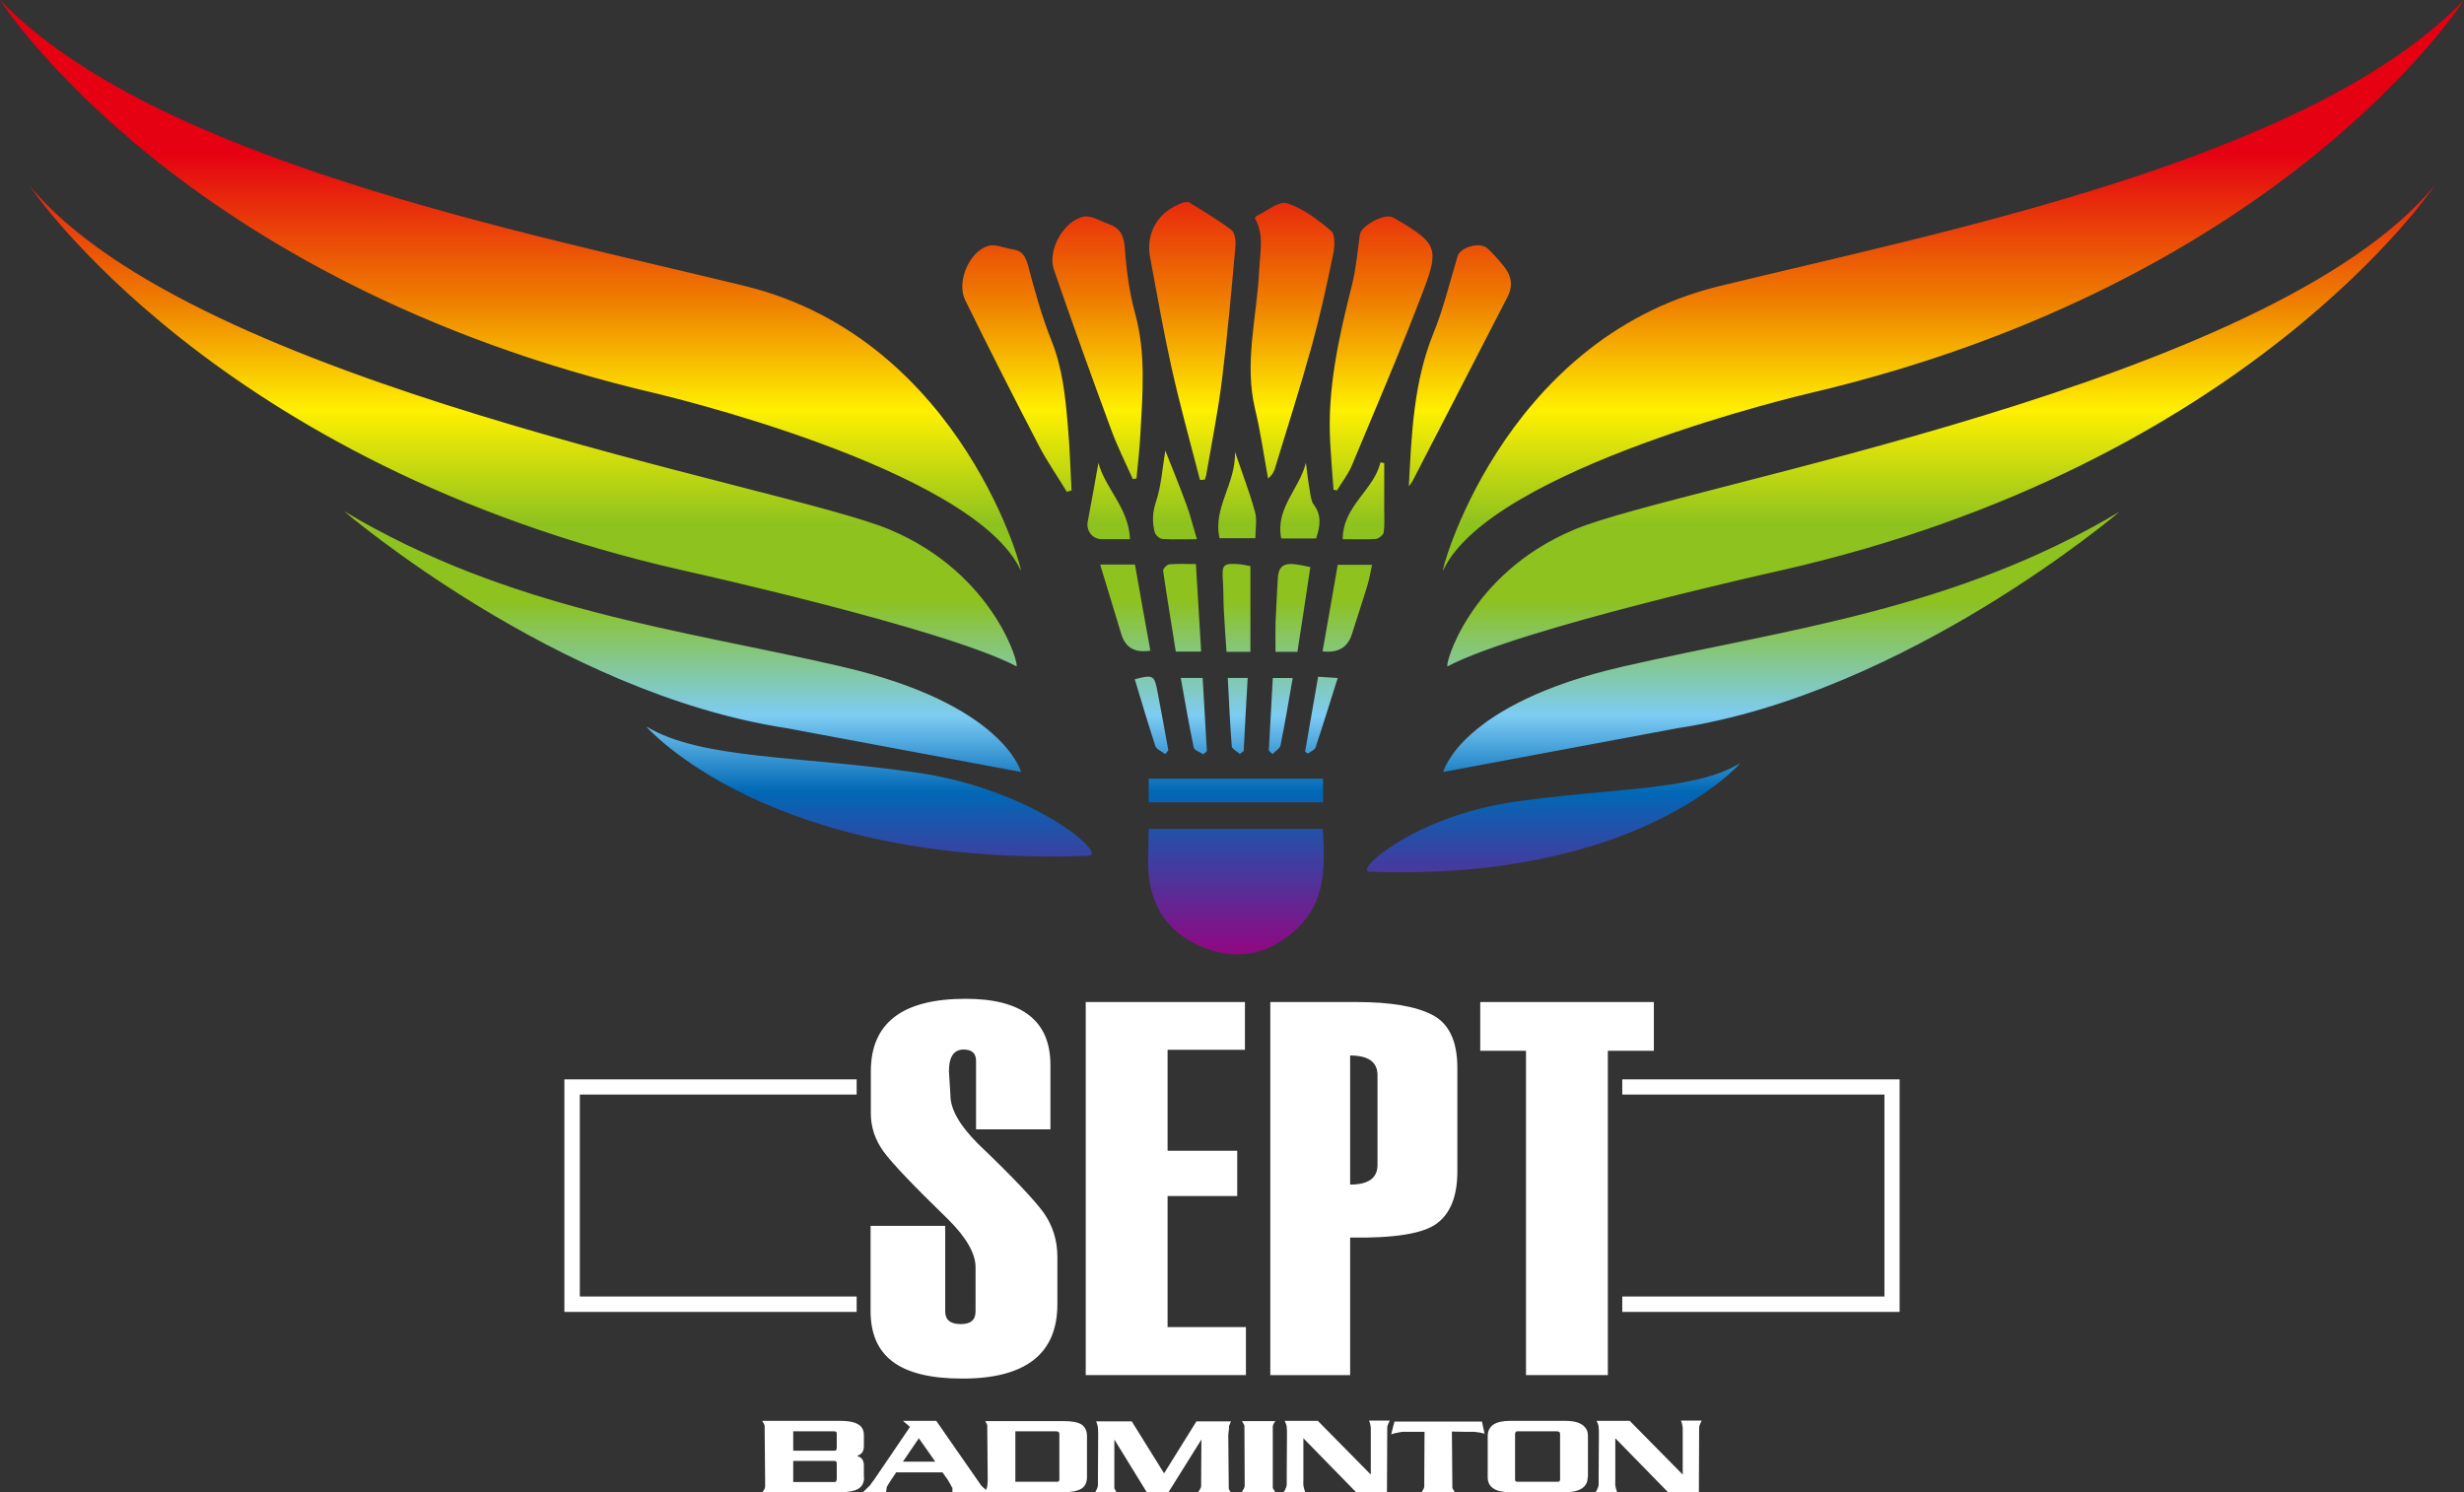
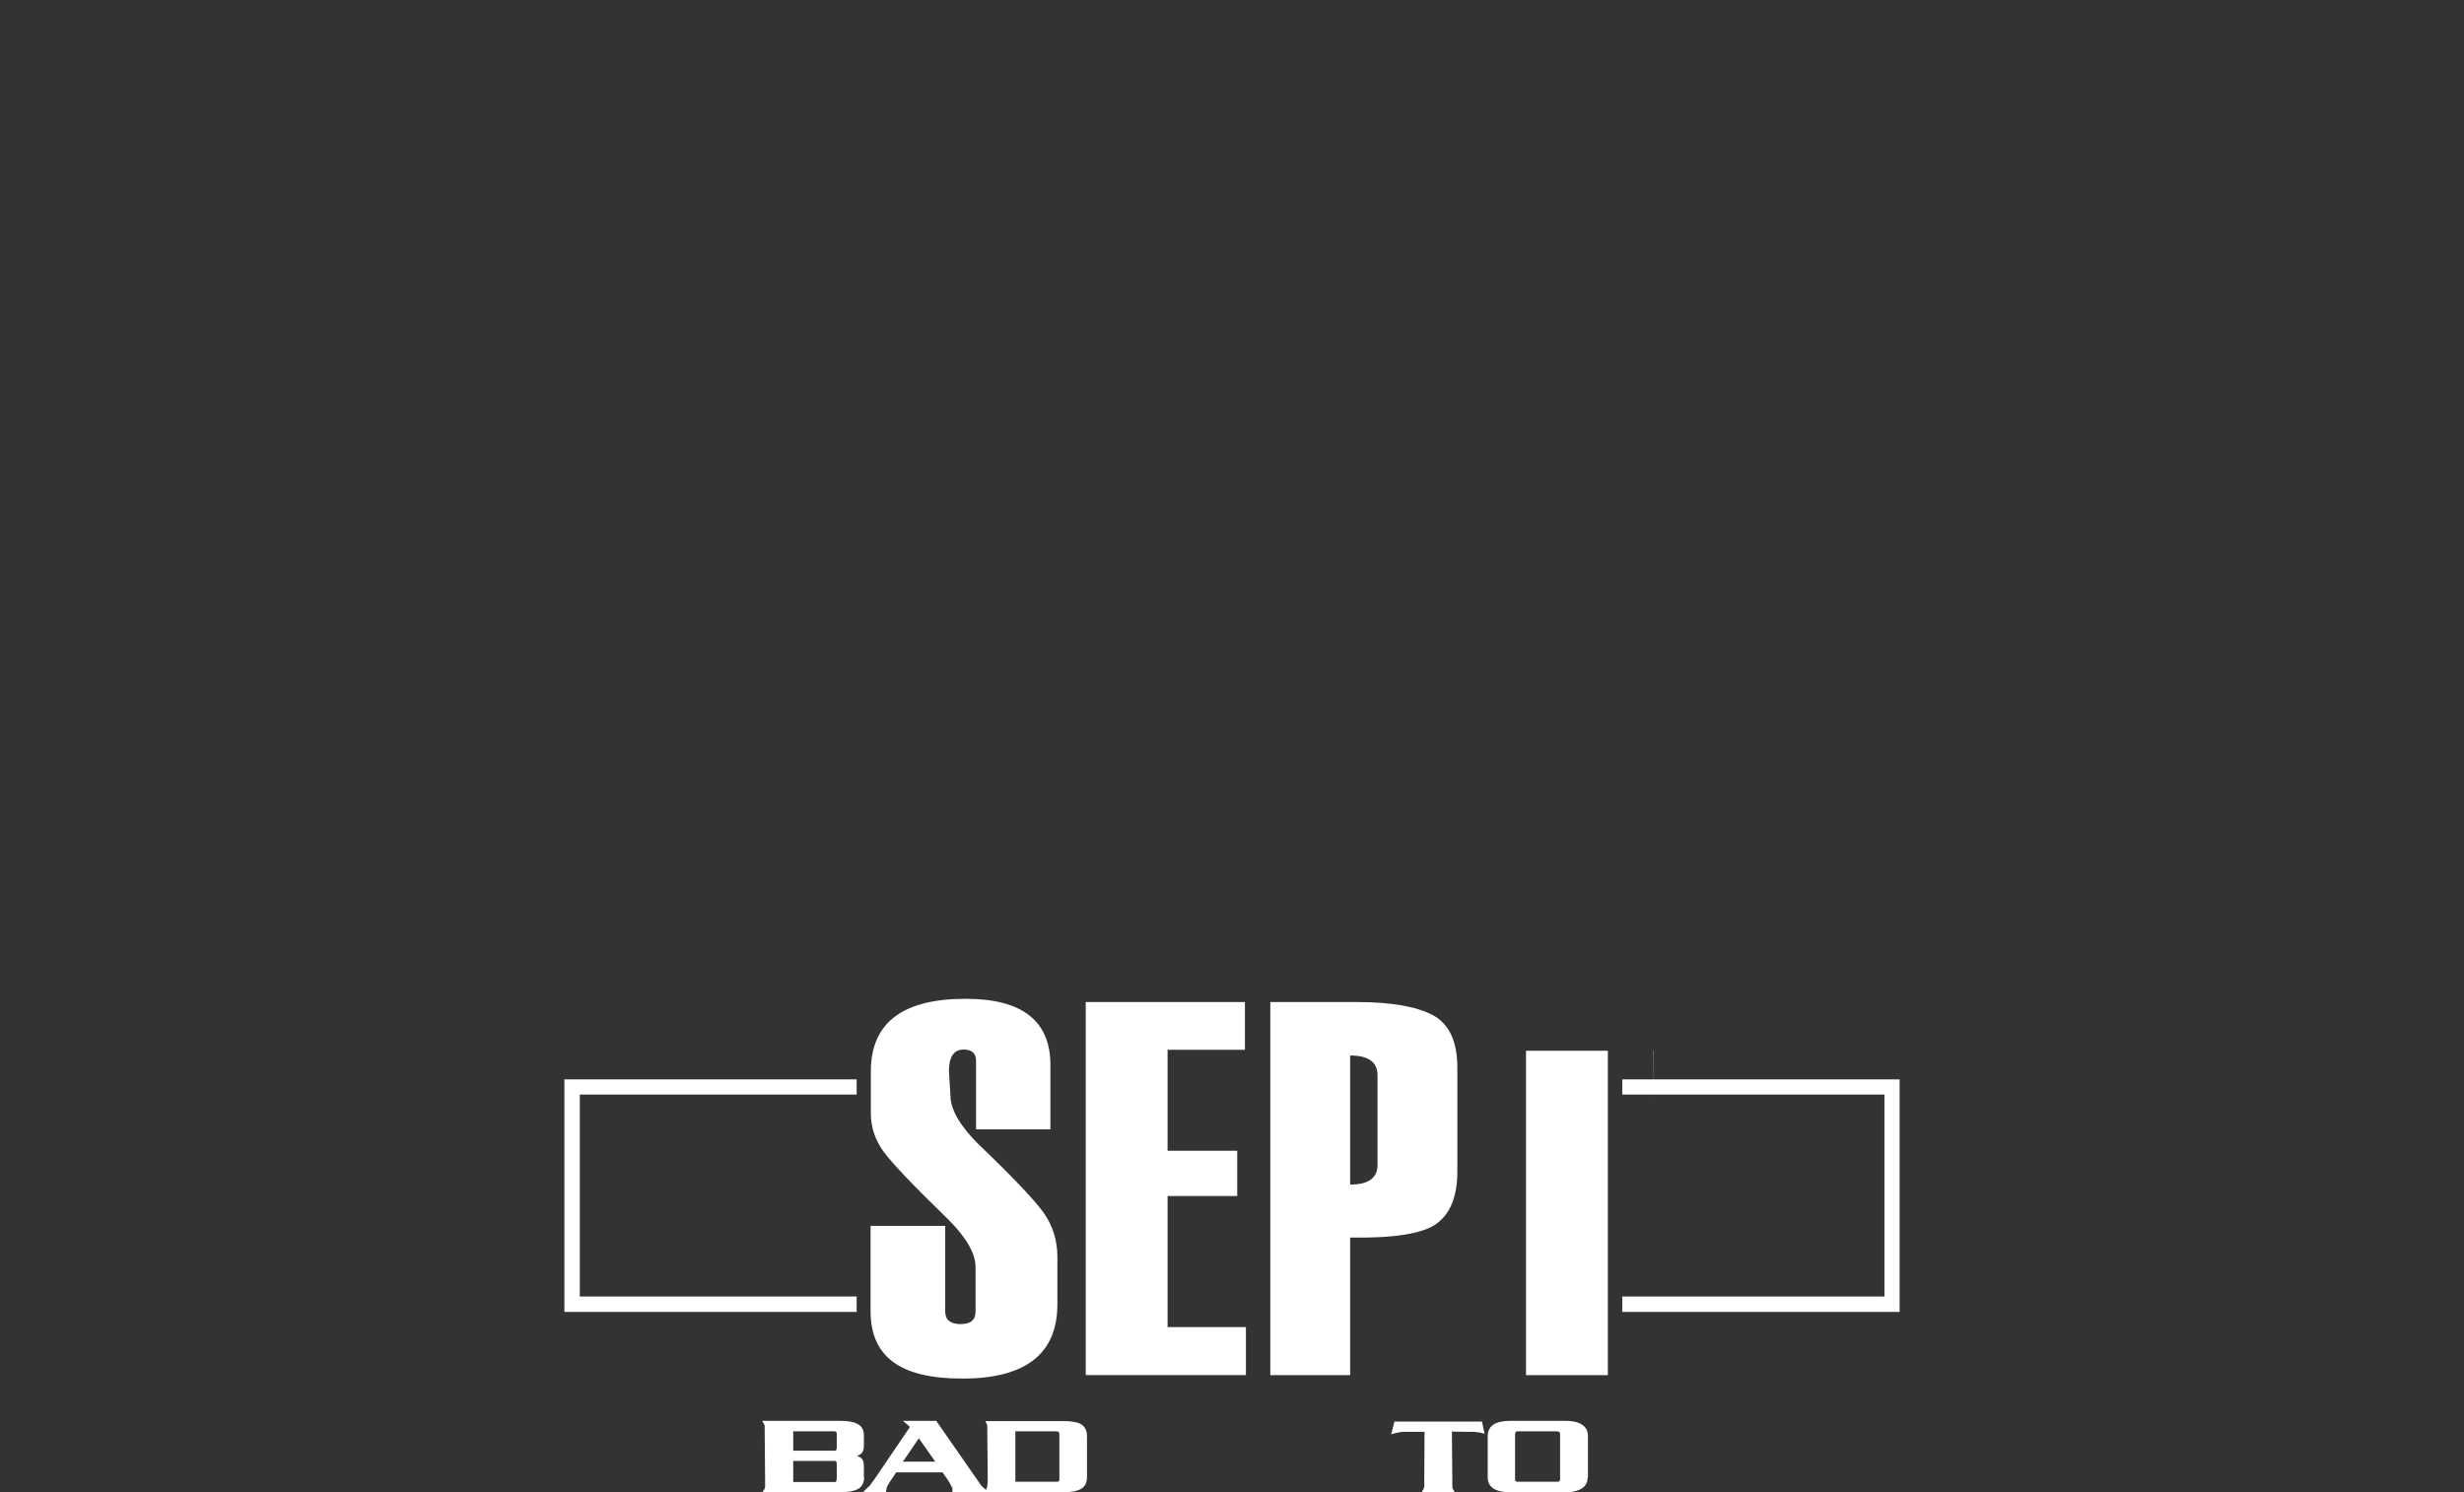
<svg xmlns="http://www.w3.org/2000/svg" id="_レイヤー_2" viewBox="0 0 99.06 60">
  <rect x="0" y="0" width="99.06" height="60" fill="#333333" stroke="none" />
  <defs>
    <style>.cls-1{fill:url(#linear-gradient);fill-rule:evenodd;}.cls-1,.cls-2{stroke-width:0px;}.cls-2{fill:#fff;}</style>
    <linearGradient id="linear-gradient" x1="49.53" y1="38.36" x2="49.53" y2="0" gradientUnits="userSpaceOnUse">
      <stop offset="0" stop-color="#910782" />
      <stop offset=".17" stop-color="#0068b6" />
      <stop offset=".25" stop-color="#7dccf3" />
      <stop offset=".37" stop-color="#8dc21f" />
      <stop offset=".45" stop-color="#8dc21f" />
      <stop offset=".57" stop-color="#fff000" />
      <stop offset=".68" stop-color="#ef8200" />
      <stop offset=".84" stop-color="#e50012" />
      <stop offset="1" stop-color="#e50012" />
    </linearGradient>
  </defs>
  <g id="_レイヤー_1-2">
-     <path class="cls-1" d="M46.18,33.32c0,.63-.05,1.24,0,1.85.14,1.45.94,2.46,2.29,2.96,1.36.51,2.6.21,3.66-.78,1.19-1.11,1.14-2.55,1.05-4.02h-7.01ZM48.26,19.3c.06,0,.12-.01.18-.02.02-.07.05-.14.06-.22.22-1.27.47-2.53.63-3.81.22-1.79.38-3.58.54-5.38.02-.21-.03-.53-.17-.63-.53-.4-1.12-.75-1.69-1.1-.05-.03-.16-.01-.23,0-1.01.35-1.53,1.19-1.34,2.22.27,1.46.53,2.93.85,4.38.34,1.53.76,3.04,1.15,4.55ZM53.61,19.69s.1.02.14.03c.19-.32.43-.62.58-.96.99-2.38,2.01-4.74,2.92-7.15.62-1.63.47-1.86-1.06-2.76-.07-.04-.14-.09-.22-.12-.34-.15-1.25.35-1.3.7-.09.67-.15,1.35-.31,2-.53,2.1-1.01,4.21-.88,6.4.04.62.08,1.24.13,1.85ZM50.45,8.77c.39.68.2,1.41.17,2.13-.09,1.85-.61,3.69-.16,5.56.22.91.35,1.85.52,2.78.18-.15.25-.29.29-.45.5-1.64,1.02-3.27,1.48-4.93.33-1.21.6-2.43.85-3.66.06-.3.08-.78-.09-.92-.53-.45-1.12-.9-1.77-1.11-.32-.1-.81.32-1.22.51-.01,0-.02.03-.07.09ZM45.55,19.26s.1-.02.14-.02c.06-.62.13-1.23.16-1.85.09-1.6.22-3.19-.21-4.77-.24-.87-.36-1.78-.42-2.68-.04-.51-.22-.79-.67-.94-.32-.11-.67-.35-.97-.29-.81.15-1.48,1.35-1.21,2.13.74,2.15,1.51,4.29,2.3,6.43.25.68.58,1.34.88,2.01ZM42.9,19.77c.06-.02.12-.03.18-.05-.05-.87-.07-1.74-.15-2.6-.1-1.16-.21-2.32-.66-3.43-.39-.98-.67-2-.94-3.02-.1-.36-.23-.59-.6-.64-.34-.05-.71-.23-1.01-.14-.76.23-1.27,1.45-.92,2.17.96,1.96,1.95,3.9,2.95,5.83.34.66.77,1.27,1.15,1.9ZM56.65,19.54c.05-.07.1-.13.14-.2,1.27-2.46,2.54-4.93,3.81-7.39.25-.48.16-.89-.17-1.28-.2-.24-.4-.48-.64-.69-.29-.27-1.08-.04-1.19.32-.31,1.03-.56,2.08-.96,3.07-.81,1.98-.89,4.07-1,6.17ZM53.19,31.31h-7.01v.95h7.01v-.95ZM53.17,26.19q.93.11,1.18-.69c.21-.67.44-1.35.64-2.02.07-.24.11-.49.17-.77h-1.38c-.2,1.16-.4,2.31-.61,3.48ZM48.07,22.68c-.38,0-.72-.02-1.05.01-.1,0-.27.18-.26.26.16,1.09.34,2.17.51,3.25h1.02c-.07-1.18-.14-2.32-.21-3.52ZM46.25,26.17c-.21-1.16-.42-2.31-.62-3.47h-1.4c.29.96.57,1.88.85,2.8q.25.82,1.18.66ZM52.16,26.21c.18-1.15.35-2.28.52-3.41-.24-.05-.42-.09-.59-.11-.51-.06-.7.1-.72.6-.03.59-.07,1.18-.09,1.77-.01.37,0,.75,0,1.15h.89ZM50.26,22.76c-.13-.02-.32-.07-.51-.08-.56-.04-.63.05-.59.6.03.41.02.82.04,1.23.03.57.07,1.14.11,1.7h.96v-3.45ZM46.85,18.12c-.12.7-.16,1.41-.38,2.07-.14.42-.15.8-.05,1.2.03.12.19.27.31.28.41.03.82.01,1.39.01-.16-.53-.27-.98-.43-1.41-.26-.72-.56-1.43-.84-2.15ZM49.65,18.17c.04,1.28-.9,2.25-.62,3.47h1.44c0-.37.07-.73-.01-1.04-.21-.77-.5-1.52-.81-2.43ZM53.98,21.68c.47,0,.9.02,1.32-.01.12,0,.31-.16.33-.26.04-.3.02-.6.02-.91v-1.88s-.1-.02-.15-.03c-.27,1.13-1.52,1.75-1.52,3.1ZM52.91,21.65c.17-.49.23-.94-.1-1.37-.09-.12-.11-.31-.14-.47-.07-.4-.12-.8-.17-1.2-.25,1.04-1.24,1.83-.99,3.04h1.4ZM45.43,21.68c-.05-1.26-1-2.04-1.27-3.07-.14.79-.28,1.58-.43,2.36-.07.37.19.71.56.71.36,0,.72,0,1.14,0ZM48.38,30.33s.09-.08.14-.13c-.06-.98-.11-1.96-.17-2.94h-.88c.17.95.33,1.88.52,2.79.02.12.25.19.39.28ZM49.84,30.32c.05-.04.11-.08.16-.12.05-.98.1-1.95.16-2.94h-.8c.05.94.09,1.84.16,2.74,0,.11.21.21.33.32ZM46.85,30.32s.08-.1.12-.15c-.14-.78-.28-1.56-.43-2.33-.13-.7-.17-.72-.92-.53.27.9.54,1.8.83,2.69.05.14.26.21.39.32ZM51.01,30.18s.1.09.15.14c.11-.12.29-.22.32-.35.18-.89.33-1.78.49-2.71h-.8c-.05.98-.11,1.95-.16,2.92ZM52.99,27.22c-.18,1.04-.35,2.02-.52,3,.04.03.07.06.11.08.11-.08.27-.14.31-.25.3-.9.58-1.81.89-2.79-.29-.02-.51-.03-.8-.05ZM36.89,31.07c4.69.69,7.67,3.31,6.87,3.34-12.88.48-17.78-5.2-17.78-5.2,2.21,1.34,6.22,1.17,10.91,1.86ZM69.96,30.69s-4.1,4.76-14.9,4.36c-.67-.02,1.82-2.22,5.75-2.8,3.93-.58,7.29-.43,9.14-1.56ZM33.82,26.8c6.53,1.5,7.23,4.24,7.23,4.24l-9.42-1.76c-9.25-1.41-17.79-8.72-17.79-8.72,6.69,3.98,13.45,4.73,19.99,6.24ZM85.23,20.56s-8.54,7.3-17.79,8.72l-9.42,1.76s.69-2.74,7.23-4.24c6.53-1.5,13.29-2.25,19.99-6.24ZM35.76,21.29c4.28,1.79,5.26,5.59,5.1,5.5-2.9-1.53-13.38-3.85-13.38-3.85C8.64,18.68,1.18,7.46,1.18,7.46c6.64,8.04,30.3,12.04,34.58,13.83ZM97.88,7.46s-7.46,11.21-26.3,15.48c0,0-10.48,2.32-13.38,3.85-.16.09.81-3.71,5.1-5.5,4.28-1.79,27.95-5.79,34.58-13.83ZM29.95,11.5c8.83,2.16,11.28,11.84,11.08,11.42-1.93-4.12-14.65-7.1-14.65-7.1C7.19,11.34,0,0,0,0c6.18,6.43,21.12,9.34,29.95,11.5ZM99.06,0s-7.19,11.34-26.39,15.83c0,0-12.72,2.97-14.65,7.1-.2.42,2.26-9.26,11.08-11.42,8.83-2.16,23.77-5.08,29.95-11.5Z" />
    <path class="cls-2" d="M34.74,59.4c0,.21-.08.37-.23.46-.15.09-.39.14-.71.14h-3.15c.05-.07.09-.13.1-.17,0-.02,0-.03.01-.04,0-.01,0-.02,0-.03v-.22l-.02-2.23s-.01-.02-.02-.04c-.02-.04-.04-.08-.08-.14h3.14c.48,0,.78.1.89.31.04.07.06.16.06.28v.42c0,.18-.06.3-.19.36l-.08.04.07.03c.14.06.2.18.2.37v.47ZM33.64,58.19v-.5c0-.06,0-.1-.03-.12-.02-.02-.06-.02-.12-.02h-1.6v.78h1.61c.06,0,.09,0,.11-.02.01,0,.03-.05.03-.12ZM33.64,59.44v-.56c0-.06,0-.1-.03-.12-.02-.02-.06-.02-.12-.02h-1.6v.85h1.61c.06,0,.1,0,.11-.02.01-.01.03-.06.03-.13Z" />
    <path class="cls-2" d="M39.76,60h-1.47v-.18s-.02-.02-.03-.03c0-.02-.02-.04-.03-.07l-.12-.21-.22-.31h-1.86l-.26.39s-.07.11-.12.2c0,.05-.02.12-.03.22h-.94l.3-.29.06-.09.1-.13,1.44-2.12-.07-.07-.21-.18h1.34l1.8,2.59s.05.06.1.1c.06.05.13.11.21.18ZM37.6,58.77l-.66-.94-.64.94h1.3Z" />
    <path class="cls-2" d="M43.7,59.39c0,.22-.08.38-.23.47-.15.09-.39.14-.71.14h-3.15l.06-.17s.02-.05.02-.07l.02-.22-.02-2.22s0-.01,0-.02c-.01-.03-.04-.08-.08-.16h3.15c.33,0,.56.04.71.13.08.05.13.11.17.19.04.08.06.17.06.29v1.65ZM42.59,59.45v-1.77c0-.06-.01-.09-.04-.11-.02-.01-.06-.02-.12-.02h-1.61v2.03h1.62c.06,0,.1,0,.13-.02,0,0,.01-.04.03-.11Z" />
-     <path class="cls-2" d="M49.5,60h-1.33s.06-.09.1-.17c.01-.04.02-.06.02-.07v-.22s.01-1.66.01-1.66l-1.33,2.13h-.86l-1.31-2.13v1.96l.09.17h-.87s.04-.05.06-.1c.01-.03.03-.06.04-.09l.02-.1v-.33s.01-1.67.01-1.67c0-.13,0-.23-.01-.3,0-.07-.03-.16-.07-.27h1.43l1.3,2.09,1.3-2.09h1.39l-.08.19v.1s-.03.25-.03.25l.02,2.07v.06s0,.02,0,.03c.01.04.04.09.09.17Z" />
-     <path class="cls-2" d="M51.28,57.13s-.07.09-.1.17c0,.02-.01.04-.01.07v.22s0,2.23,0,2.23c0,.02.01.04.03.06.03.04.05.08.07.12h-1.35s.06-.09.1-.17c.01-.04.02-.06.02-.07v-.22s-.01-2.22-.01-2.22c-.02-.05-.06-.11-.1-.18h1.37Z" />
-     <path class="cls-2" d="M55.87,57.13s-.03.05-.05.1c0,.02-.02.04-.03.07-.01.03-.02.07-.02.12v.25s-.01,2.33-.01,2.33h-1.24l-2.12-2.17v1.68c-.01.07,0,.15,0,.22.01.08.04.16.07.26h-.86s.04-.05.06-.1c.01-.03.02-.06.04-.09l.02-.1v-.33s.01-1.67.01-1.67c0-.14,0-.25-.01-.31,0-.07-.03-.15-.08-.26h1.33l2.13,2.16v-1.89c-.01-.06-.02-.1-.02-.12,0-.02-.02-.07-.05-.16h.83Z" />
    <path class="cls-2" d="M59.69,57.65c-.08-.02-.14-.04-.2-.05-.05,0-.12-.02-.23-.03h-.38s-.51-.01-.51-.01l.02,2.27s.04.08.11.19h-1.36s.06-.09.1-.17c.01-.04.02-.07.02-.07v-.22s.01-1.99.01-1.99h-.89c-.11.02-.26.04-.45.1l.13-.51h3.52l.11.52Z" />
    <path class="cls-2" d="M63.83,59.4c0,.29-.17.48-.51.56-.12.03-.25.04-.4.04h-2.2c-.31,0-.53-.05-.68-.15-.15-.1-.23-.25-.23-.45v-1.66c0-.2.08-.36.23-.46.15-.1.38-.15.68-.15h2.2c.45,0,.73.11.86.34.04.07.06.16.06.27v1.66ZM62.72,59.45v-1.77c0-.06-.01-.09-.04-.11-.02-.01-.06-.02-.12-.02h-1.56c-.06,0-.09.04-.09.13v1.78c0,.05,0,.09.03.1.02.02.06.02.13.02h1.5c.06,0,.1,0,.13-.02,0,0,.01-.04.03-.11Z" />
-     <path class="cls-2" d="M68.41,57.13s-.03.05-.05.1c0,.02-.02.04-.03.07-.01.03-.02.07-.02.12v.25s-.01,2.33-.01,2.33h-1.24l-2.12-2.17v1.68c-.01.07,0,.15,0,.22.01.08.04.16.07.26h-.86s.04-.05.06-.1c.01-.03.02-.06.04-.09l.02-.1v-.33s.01-1.67.01-1.67c0-.14,0-.25-.01-.31,0-.07-.03-.15-.08-.26h1.33l2.13,2.16v-1.89c-.01-.06-.02-.1-.02-.12,0-.02-.02-.07-.05-.16h.83Z" />
    <path class="cls-2" d="M35.01,49.29h2.99v3.44c0,.34.21.51.62.51s.6-.17.6-.51v-1.78c0-.54-.36-1.18-1.09-1.91-1.4-1.36-2.27-2.27-2.61-2.74-.34-.47-.51-.98-.51-1.54v-1.68c0-1.95,1.27-2.92,3.81-2.92,2.28,0,3.41.89,3.41,2.66v2.59h-2.99v-2.76c0-.3-.17-.45-.5-.45-.39,0-.59.29-.59.87l.06.97c0,.56.37,1.21,1.11,1.95,1.38,1.32,2.25,2.24,2.63,2.76.37.52.56,1.12.56,1.78v1.91c0,1.99-1.27,2.99-3.82,2.99s-3.69-.91-3.69-2.72v-3.42Z" />
    <path class="cls-2" d="M50.09,55.29h-6.44v-15h6.4v1.92h-3.11v4.06h2.8v1.82h-2.8v5.27h3.15v1.92Z" />
    <path class="cls-2" d="M54.28,49.77v5.52h-3.21v-15h3.46c1.37,0,2.39.17,3.06.52.67.35,1,1.06,1,2.13v4.16c0,.98-.27,1.68-.82,2.09-.54.41-1.71.6-3.49.57ZM55.38,46.83v-3.6c0-.53-.37-.79-1.1-.79v5.19c.73,0,1.1-.26,1.1-.79Z" />
-     <path class="cls-2" d="M66.48,42.25h-1.84v13.04h-3.29v-13.04h-1.84v-1.96h6.98v1.96Z" />
+     <path class="cls-2" d="M66.48,42.25h-1.84v13.04h-3.29v-13.04h-1.84h6.98v1.96Z" />
    <polygon class="cls-2" points="23.31 52.13 23.31 44.01 34.44 44.01 34.44 43.4 22.69 43.4 22.69 52.75 34.44 52.75 34.44 52.13 23.31 52.13" />
    <polygon class="cls-2" points="76.37 43.4 65.22 43.4 65.22 44.01 75.76 44.01 75.76 52.13 65.22 52.13 65.22 52.75 76.37 52.75 76.37 43.4" />
  </g>
</svg>